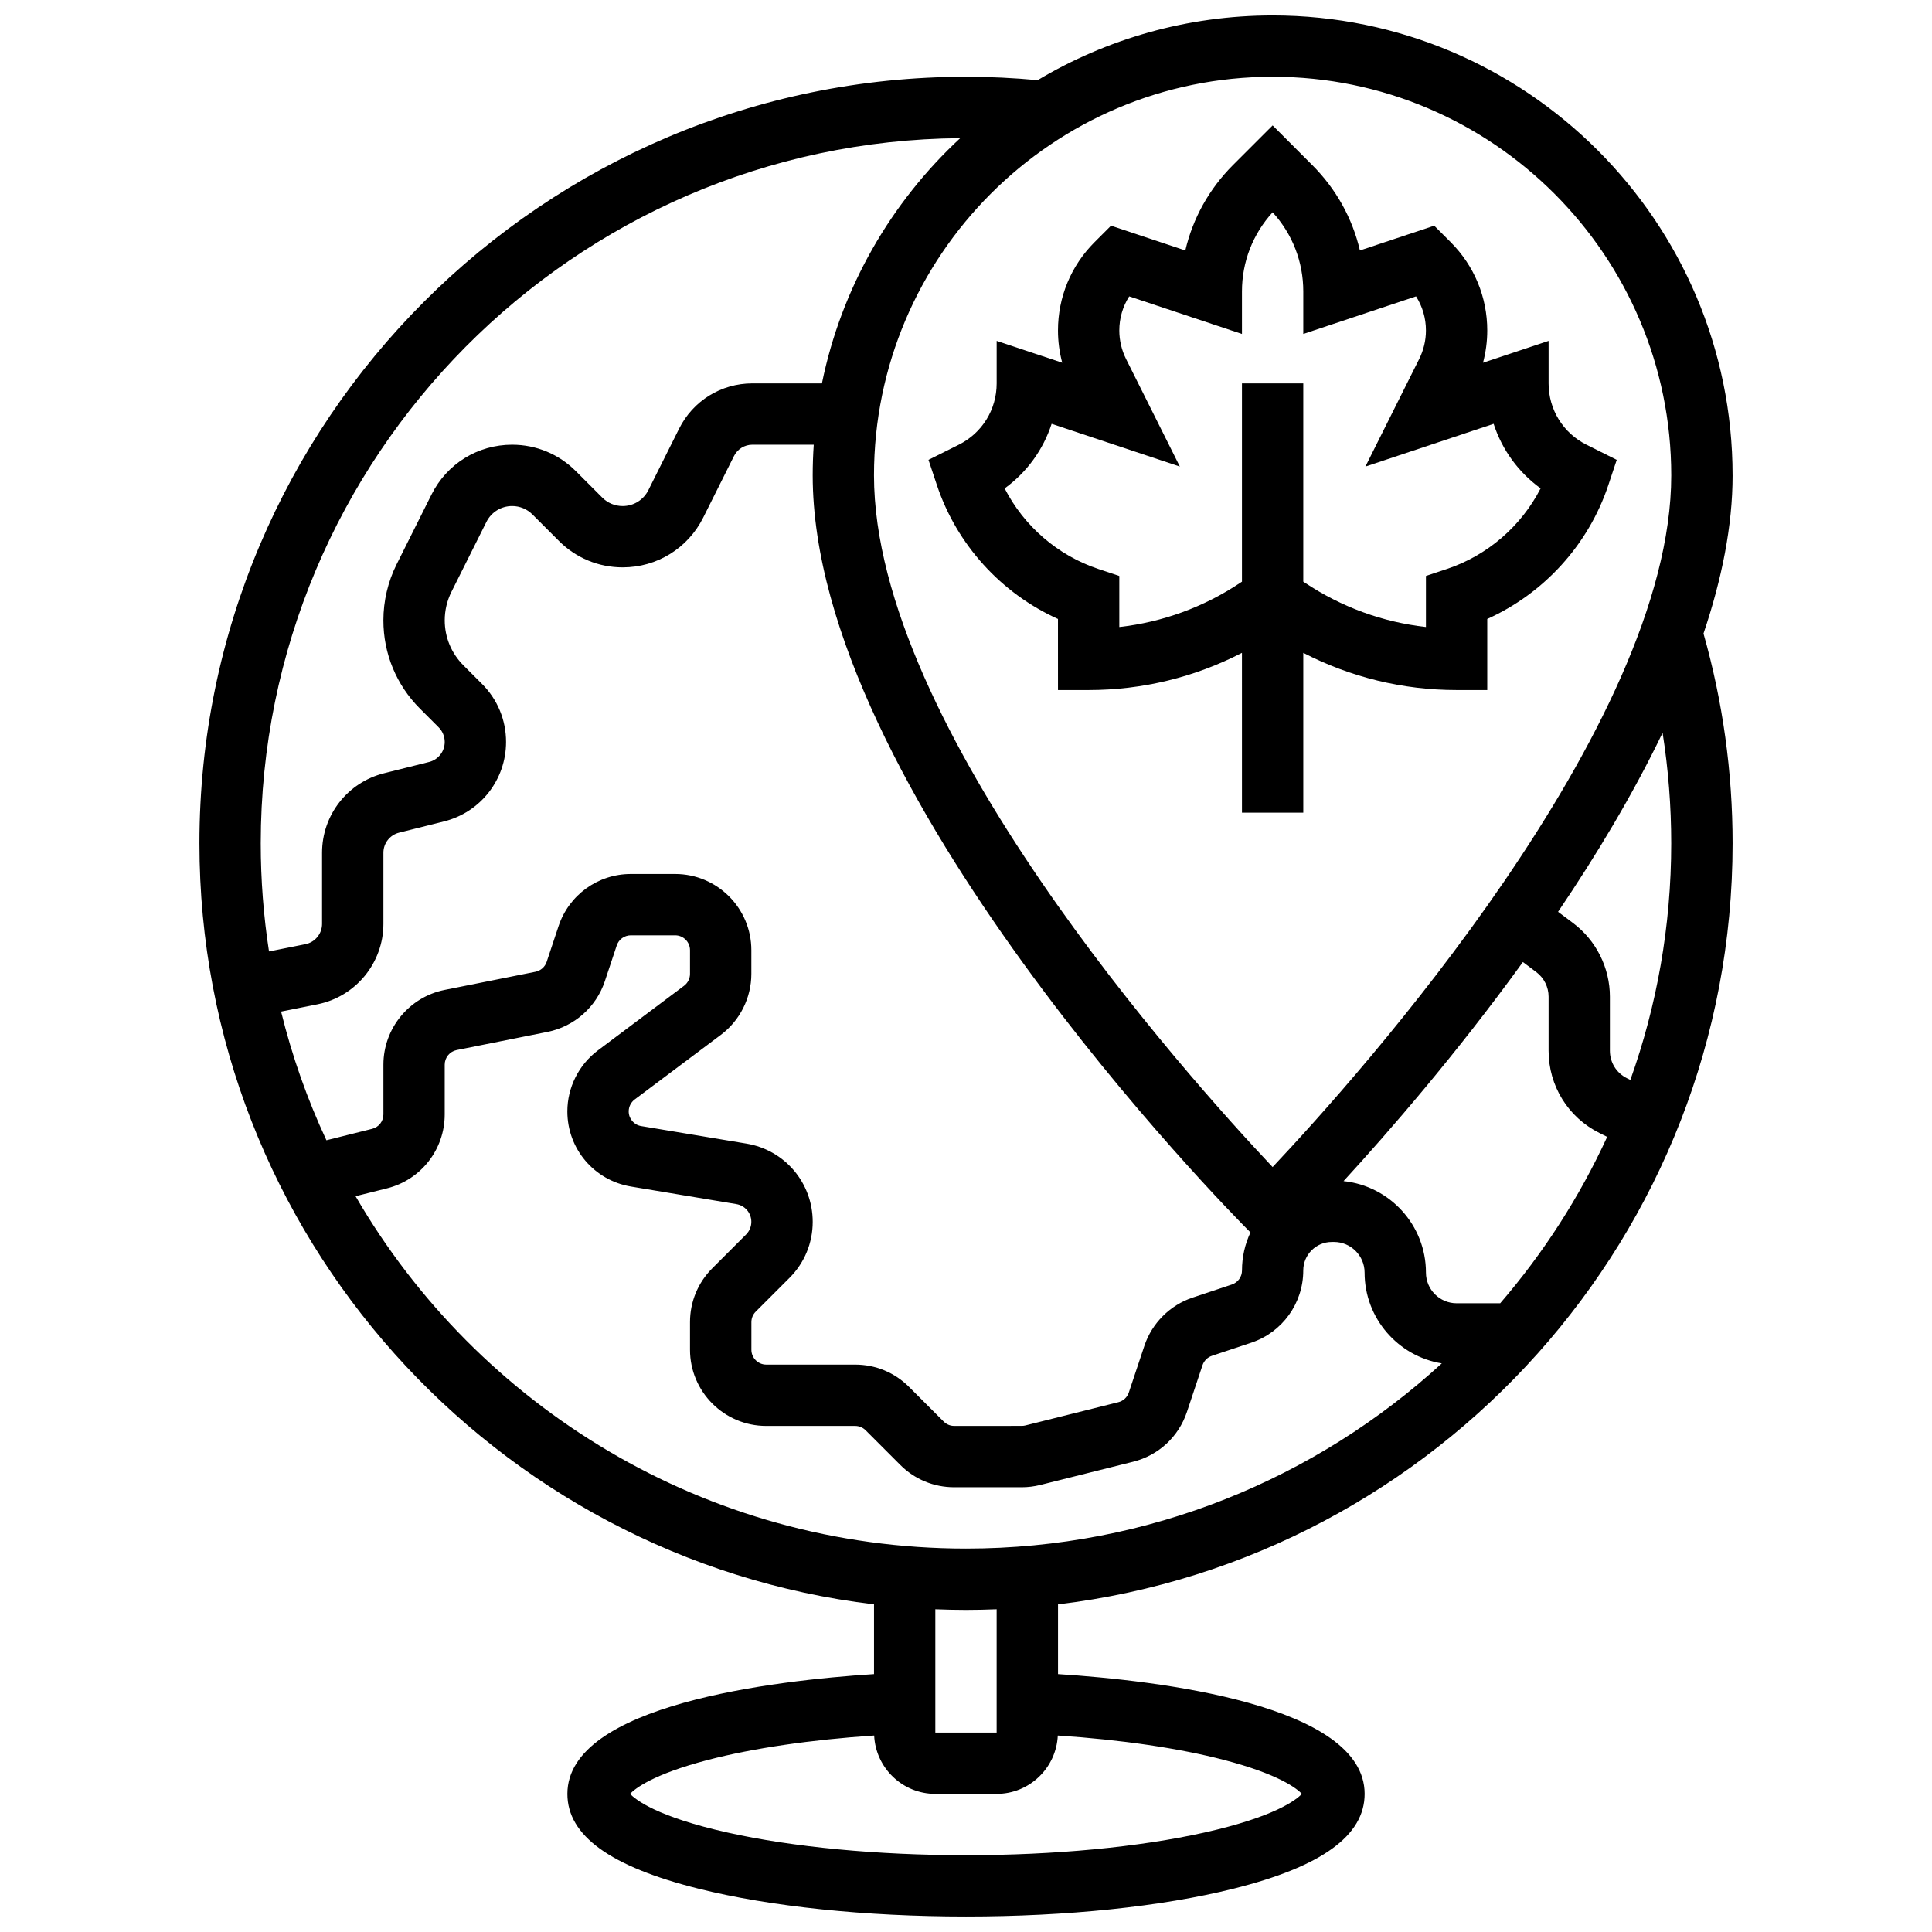
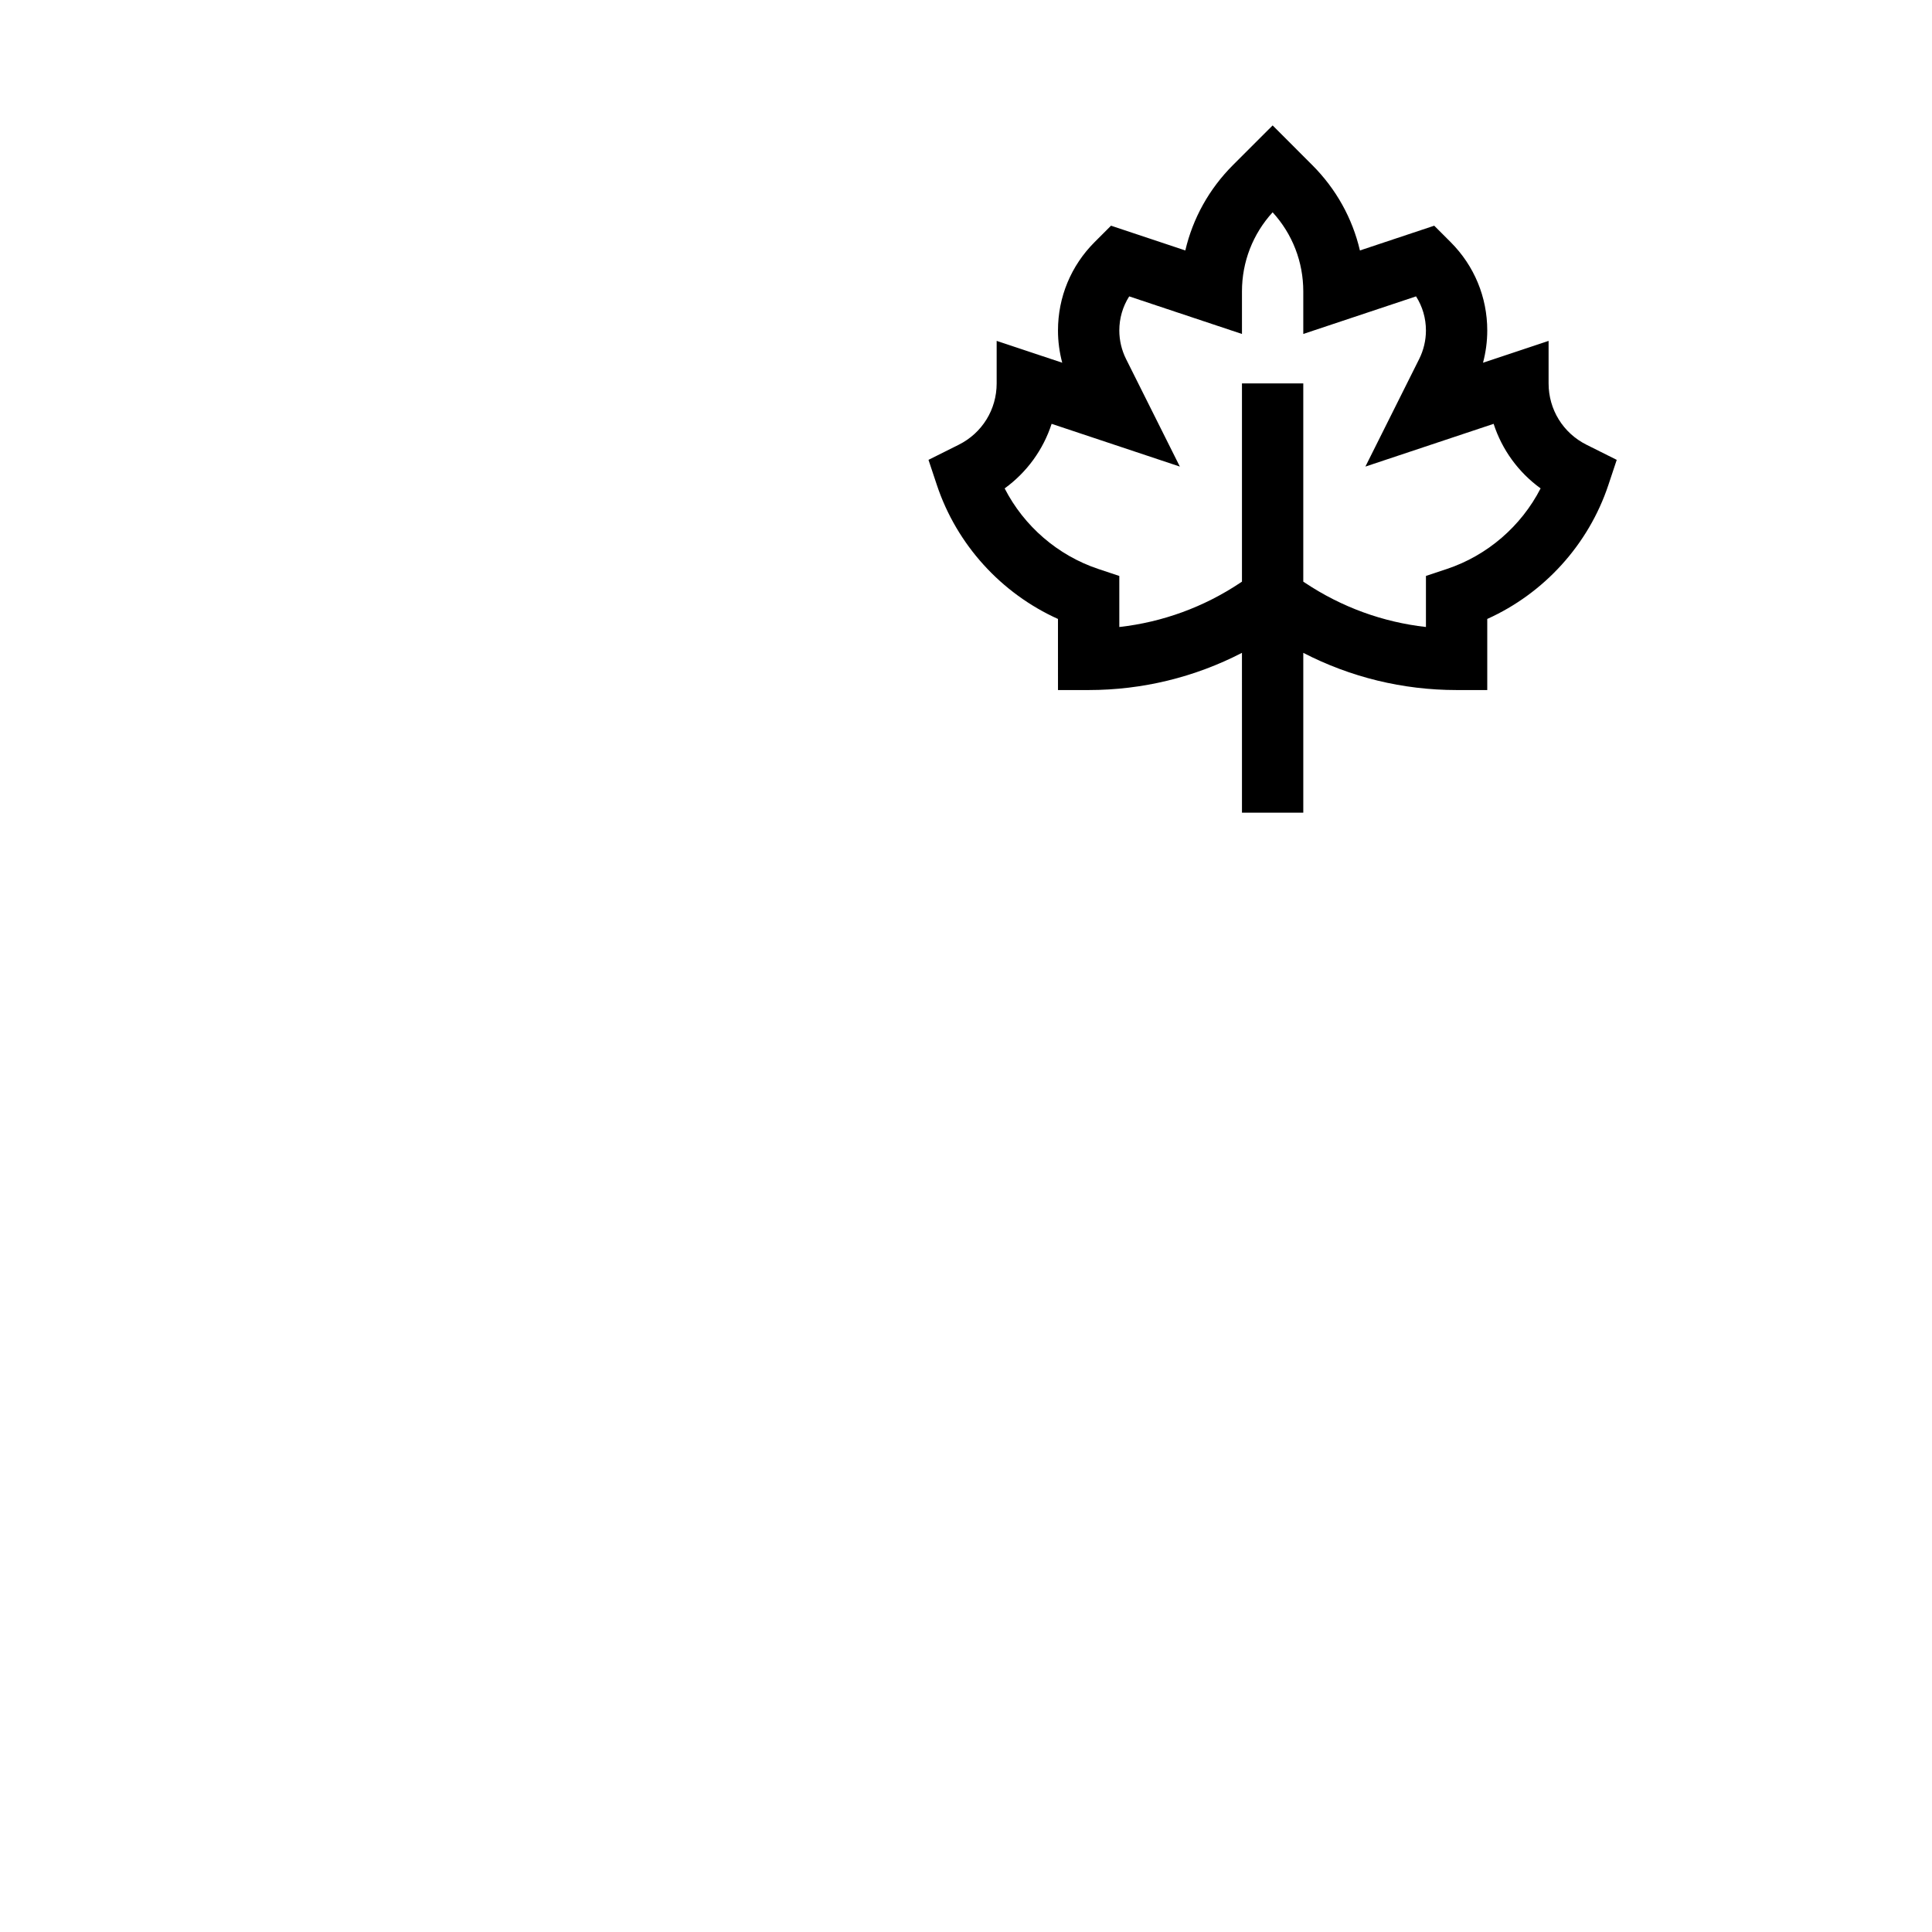
<svg xmlns="http://www.w3.org/2000/svg" width="800px" height="800px" version="1.1" viewBox="144 144 512 512">
  <defs>
    <clipPath id="a">
-       <path d="m196 148.09h408v503.81h-408z" />
-     </clipPath>
+       </clipPath>
  </defs>
  <path d="m398.08 261.86-8.02 4.008 2.227 6.688c5.262 15.781 17.043 28.691 32.086 35.473l0.004 18.84h8.125c14.238 0 28.105-3.387 40.629-9.859l0.004 42.363h16.25v-42.363c12.523 6.473 26.395 9.859 40.629 9.859h8.125v-18.84c15.047-6.781 26.824-19.688 32.086-35.473l2.227-6.688-8.016-4.008c-6.195-3.098-10.043-9.324-10.043-16.25v-11.273l-17.379 5.793c0.742-2.785 1.125-5.664 1.125-8.543 0-8.848-3.445-17.16-9.699-23.418l-4.356-4.356-19.691 6.562c-1.984-8.5-6.301-16.301-12.629-22.629l-10.504-10.508-10.508 10.504c-6.328 6.328-10.645 14.129-12.629 22.629l-19.691-6.562-4.356 4.356c-6.254 6.258-9.699 14.574-9.699 23.418 0 2.879 0.383 5.758 1.125 8.543l-17.375-5.789v11.273c0 6.926-3.848 13.152-10.047 16.25zm24.613-5.539 33.98 11.328-14.262-28.52c-1.164-2.332-1.781-4.941-1.781-7.543 0-3.25 0.914-6.363 2.621-9.039l29.883 9.961v-11.277c0-7.832 2.875-15.223 8.125-20.969 5.25 5.742 8.125 13.133 8.125 20.969v11.273l29.883-9.961c1.707 2.68 2.621 5.789 2.621 9.039 0 2.602-0.617 5.211-1.781 7.543l-14.262 28.523 33.98-11.328c2.223 6.84 6.547 12.828 12.453 17.109-5.129 9.988-14.062 17.758-24.832 21.352l-5.555 1.852v13.527c-11.426-1.281-22.367-5.266-32.027-11.703l-0.48-0.316v-52.531h-16.25v52.535l-0.477 0.316c-9.66 6.441-20.602 10.422-32.027 11.703v-13.527l-5.555-1.852c-10.773-3.59-19.703-11.359-24.832-21.352 5.902-4.285 10.227-10.27 12.449-17.113z" />
  <g clip-path="url(#a)">
-     <path d="m603.15 269.98c0-67.211-54.68-121.89-121.89-121.89-22.734 0-44.035 6.266-62.27 17.148-6.285-0.582-12.66-0.898-18.988-0.898-112.02 0-203.15 91.133-203.15 203.15 0 103.77 78.207 189.6 178.77 201.68v18.48c-26.352 1.691-81.258 8.07-81.258 31.742 0 11.066 11.355 19.281 34.715 25.121 19.047 4.762 44.234 7.383 70.926 7.383s51.879-2.621 70.922-7.383c23.359-5.84 34.715-14.055 34.715-25.121 0-23.676-54.906-30.051-81.258-31.742v-18.48c100.56-12.082 178.77-97.914 178.77-201.68 0-18.898-2.598-37.586-7.711-55.598 4.832-14.336 7.711-28.496 7.711-41.914zm-16.254 0c0 66.688-82.832 159.12-105.64 183.3-22.816-24.184-105.64-116.57-105.64-183.3 0-58.25 47.387-105.64 105.64-105.64 58.25-0.004 105.64 47.387 105.64 105.64zm-35.754 131.64c2.035 1.527 3.25 3.957 3.25 6.5v14.332c0 9.293 5.164 17.648 13.477 21.805l2.051 1.023c-7.375 16.047-16.953 30.875-28.352 44.098h-11.551c-4.481 0-8.125-3.644-8.125-8.125 0-12.586-9.586-22.969-21.836-24.246 11.762-12.82 29.801-33.547 47.531-58.059zm-209.33 45.445-27.91-4.648c-1.906-0.316-3.289-1.953-3.289-3.887 0-1.234 0.59-2.41 1.574-3.152l22.852-17.137c5.059-3.793 8.078-9.832 8.078-16.152v-6.281c0-11.133-9.059-20.191-20.191-20.191h-11.746c-8.703 0-16.402 5.547-19.152 13.805l-3.16 9.488c-0.445 1.336-1.582 2.34-2.965 2.617l-24.066 4.812c-9.406 1.879-16.23 10.207-16.23 19.797v13.195c0 1.809-1.227 3.383-2.984 3.82l-12.121 3.031c-5.055-10.848-9.098-22.254-12.012-34.105l9.648-1.93c10.125-2.023 17.469-10.98 17.469-21.305v-18.863c0-2.516 1.707-4.699 4.144-5.312l11.902-2.977c9.691-2.418 16.457-11.086 16.457-21.07 0-5.805-2.262-11.258-6.363-15.363l-4.949-4.949c-3.184-3.184-4.941-7.422-4.941-11.926 0-2.602 0.617-5.211 1.781-7.543l9.262-18.523c1.301-2.598 3.91-4.211 6.816-4.211 2.035 0 3.949 0.793 5.387 2.231l7.027 7.027c4.508 4.508 10.504 6.992 16.879 6.992 9.098 0 17.281-5.055 21.352-13.195l8.141-16.281c0.934-1.867 2.812-3.027 4.898-3.027h16.25c-0.18 2.688-0.277 5.394-0.277 8.125 0 83.066 109.8 194.41 116.01 200.63-1.438 3.062-2.242 6.473-2.242 10.074 0 1.699-1.082 3.199-2.691 3.734l-10.406 3.469c-5.996 2-10.77 6.773-12.77 12.77l-4.125 12.371c-0.426 1.285-1.465 2.246-2.781 2.574l-24.637 6.16c-0.312 0.078-0.637 0.117-0.957 0.117l-17.898 0.008c-1.051 0-2.043-0.41-2.785-1.152l-9.184-9.184c-3.812-3.812-8.883-5.914-14.277-5.914h-23.566c-2.172 0-3.938-1.766-3.938-3.938v-7.316c0-1.051 0.41-2.043 1.152-2.785l8.945-8.945c3.969-3.969 6.152-9.246 6.152-14.855-0.004-10.316-7.387-19.035-17.559-20.73zm56.652-266.45c-18.344 17.008-31.465 39.57-36.645 64.988h-18.422c-8.281 0-15.727 4.602-19.434 12.012l-8.141 16.281c-1.301 2.598-3.91 4.211-6.816 4.211-2.035 0-3.949-0.793-5.387-2.231l-7.027-7.027c-4.512-4.512-10.504-6.996-16.879-6.996-9.098 0-17.281 5.055-21.352 13.195l-9.262 18.523c-2.289 4.578-3.496 9.699-3.496 14.812 0 8.848 3.445 17.16 9.699 23.418l4.949 4.949c1.02 1.02 1.605 2.43 1.605 3.871 0 2.516-1.707 4.699-4.144 5.312l-11.902 2.977c-9.691 2.418-16.461 11.086-16.461 21.074v18.863c0 2.602-1.852 4.856-4.402 5.367l-9.656 1.93c-1.441-9.344-2.191-18.914-2.191-28.652 0-102.54 83.012-186.05 185.36-186.88zm-160.24 280.39 8.336-2.082c9.008-2.254 15.293-10.309 15.293-19.59v-13.195c0-1.871 1.332-3.496 3.168-3.863l24.066-4.812c7.086-1.418 12.91-6.559 15.195-13.414l3.16-9.488c0.535-1.609 2.039-2.691 3.734-2.691h11.746c2.172 0 3.938 1.766 3.938 3.938v6.281c0 1.234-0.59 2.41-1.574 3.152l-22.852 17.137c-5.059 3.797-8.078 9.832-8.078 16.156 0 9.91 7.094 18.285 16.871 19.914l27.91 4.652c2.305 0.383 3.977 2.359 3.977 4.695 0 1.254-0.508 2.477-1.395 3.363l-8.945 8.945c-3.812 3.812-5.914 8.883-5.914 14.277v7.316c0 11.133 9.059 20.191 20.191 20.191h23.566c1.051 0 2.043 0.41 2.785 1.152l9.184 9.184c3.812 3.812 8.883 5.914 14.277 5.914h17.895c1.648 0 3.297-0.203 4.898-0.602l24.637-6.16c6.731-1.684 12.062-6.617 14.258-13.203l4.125-12.371c0.391-1.168 1.324-2.102 2.492-2.492l10.406-3.469c8.258-2.754 13.805-10.449 13.805-19.152 0-4.168 3.391-7.555 7.555-7.555l0.574-0.004c4.481 0 8.125 3.644 8.125 8.125 0 12.109 8.875 22.18 20.461 24.059-33.266 30.461-77.547 49.074-126.1 49.074-69.012 0-129.4-37.598-161.77-93.383zm250.79 158.39c-1.48 1.574-7.141 6.074-25.828 10.25-17.32 3.871-39.762 6.004-63.191 6.004s-45.875-2.133-63.191-6.004c-18.688-4.176-24.348-8.676-25.828-10.25 1.328-1.41 6.027-5.172 20.582-8.98 11.934-3.121 27.359-5.375 44.102-6.484 0.41 8.598 7.516 15.465 16.207 15.465h16.25c8.695 0 15.797-6.871 16.211-15.461 16.742 1.105 32.168 3.359 44.102 6.484 14.559 3.805 19.258 7.566 20.586 8.977zm-80.895-16.25h-16.25v-32.68c2.695 0.105 5.402 0.176 8.125 0.176s5.43-0.07 8.125-0.176zm178.77-235.65c0 21.984-3.828 43.09-10.828 62.695l-0.93-0.465c-2.769-1.387-4.492-4.168-4.492-7.269v-14.332c0-7.633-3.644-14.922-9.75-19.5l-3.984-2.988c10.184-15.047 19.852-31.133 27.695-47.441 1.52 9.648 2.289 19.441 2.289 29.301z" />
-   </g>
+     </g>
</svg>